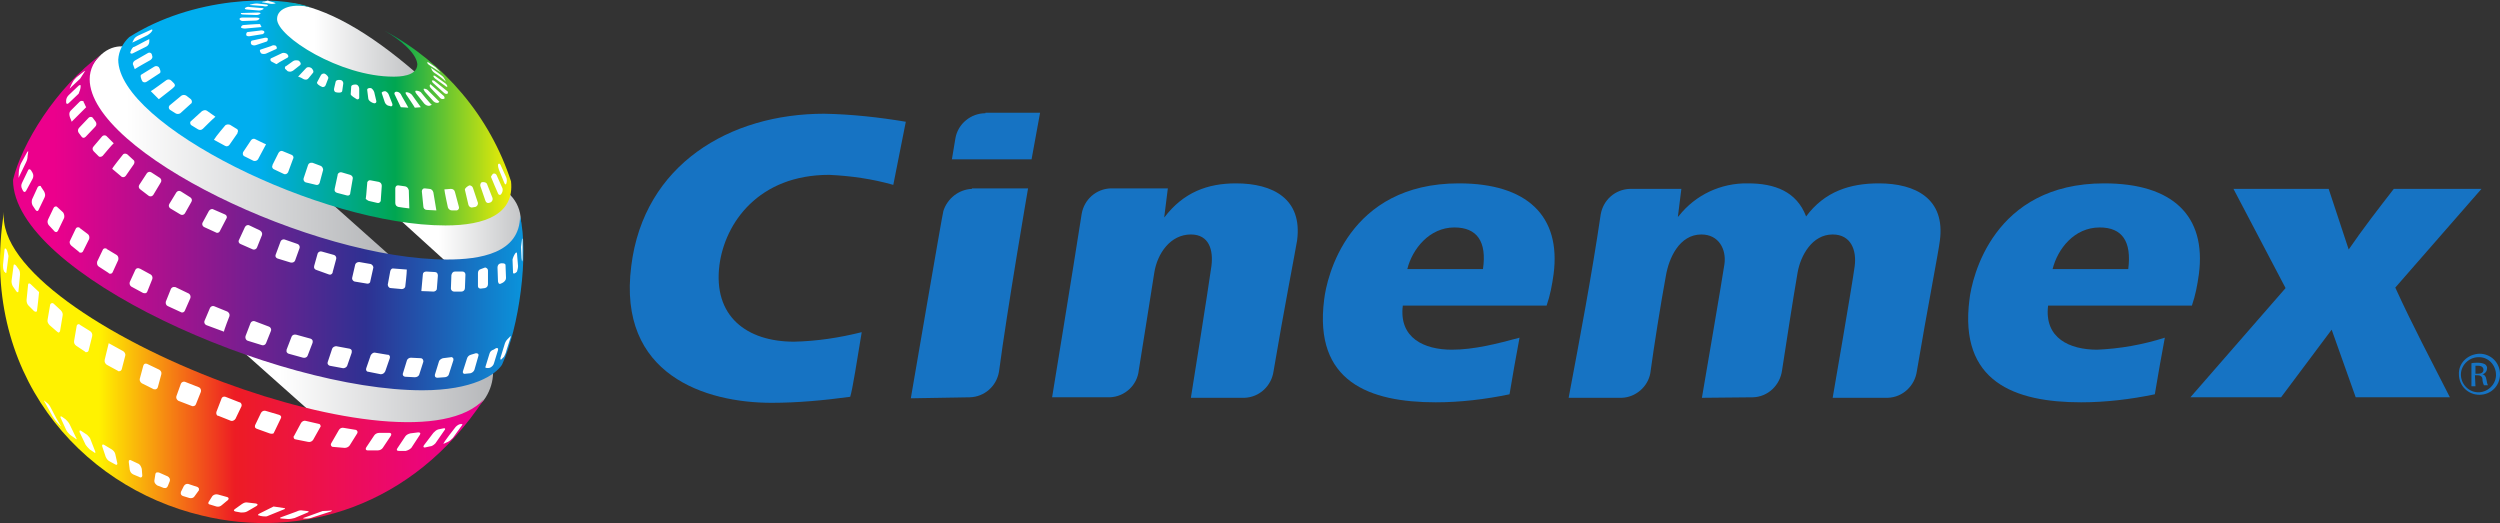
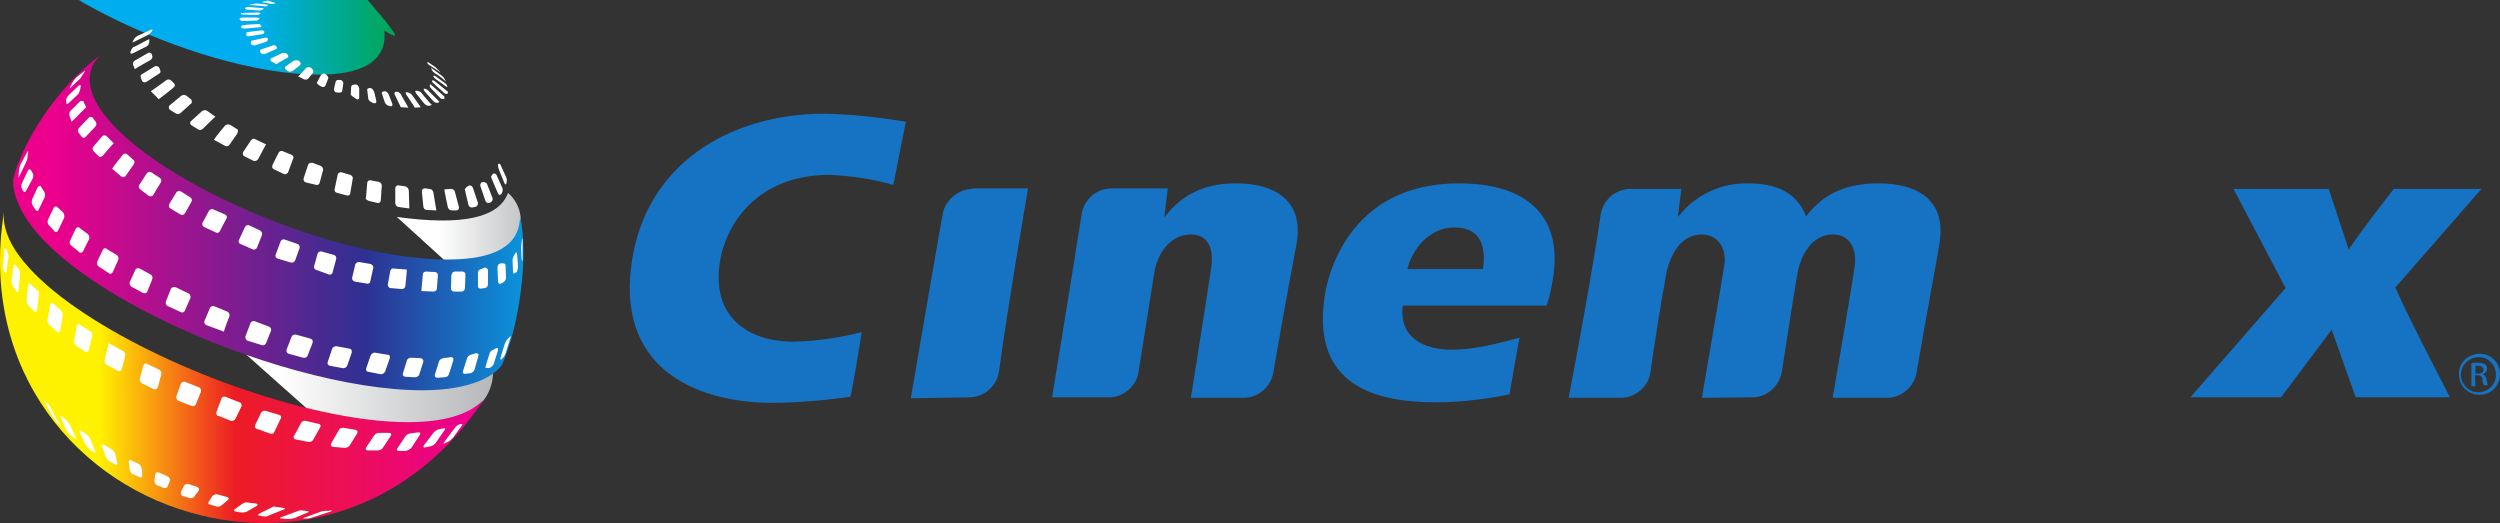
<svg xmlns="http://www.w3.org/2000/svg" version="1.1" id="Layer_1" x="0px" y="0px" viewBox="0 0 499 104.4" style="enable-background:new 0 0 499 104.4;" xml:space="preserve">
  <rect x="0" y="0" width="499" height="104.4" fill="#333333" stroke="none" />
  <style type="text/css">
	.st0{fill:#1673C3;}
	.st1{fill-rule:evenodd;clip-rule:evenodd;fill:url(#SVGID_1_);}
	.st2{fill-rule:evenodd;clip-rule:evenodd;fill:url(#SVGID_00000045596905230371195480000006675721163315625349_);}
	.st3{fill-rule:evenodd;clip-rule:evenodd;fill:url(#SVGID_00000036935532743519706870000010314259607933074594_);}
	.st4{fill-rule:evenodd;clip-rule:evenodd;fill:url(#SVGID_00000090272118375675038070000009908053899548579259_);}
	.st5{fill:url(#SVGID_00000042017733967589081760000004987257449196850604_);}
	.st6{fill:url(#SVGID_00000085247400377268583860000009311983466668810890_);}
	.st7{fill:url(#SVGID_00000178178364621875106160000006196923218423260827_);}
	.st8{fill-rule:evenodd;clip-rule:evenodd;fill:#FFFFFF;}
</style>
  <g id="Layer_2_00000148630203127584788680000010954741211763425940_">
    <g id="Layer_1-2">
      <path class="st0" d="M375,36.6c-5.7,0-10.8,1.6-14.5,6.6c-1.9-5-6.3-6.6-11.6-6.6c-5.4-0.1-10.5,2.3-13.8,6.5l-0.2,0.2l0.7-5.6    h-10.3c-2.9,0.1-5.3,2.2-5.8,5.1c-1.8,12.2-4.1,24.4-6.4,36.6h10.6c2.8-0.1,5.2-2.2,5.7-4.9c0.8-5.8,2-13.4,3.1-19.4    c0.6-3.6,2.7-8.3,7.1-8.3c3.5,0,5,3,4.6,5.9c-0.2,1.6-4.5,26.7-4.5,26.7l10.2-0.1c3-0.1,5.4-2.4,5.8-5.4l0,0    c0.9-5.8,2.1-13.7,3.1-19.5c0.6-3.4,2.9-7.6,7-7.6c3.7,0,4.8,3.2,4.4,6.3c-0.6,4.4-4.4,26.3-4.4,26.3h11c3-0.1,5.4-2.4,5.8-5.3    c2-11.9,4.4-24.2,4.6-26.1C388.3,39.7,382.4,36.6,375,36.6z" />
      <path class="st0" d="M495.3,37.7h-17.5c-3.1,4-6.2,8-9,12.1l-4-12.1h-19l10.4,19.8l-19,21.8h18.1l10.1-13.5l4.8,13.5H489    c-3.7-7.3-7.5-14.4-10.9-21.9L495.3,37.7z" />
      <path class="st0" d="M194,37.7c-2.6,0.1-4.9,1.9-5.7,4.4c-0.1,0-6.5,37.4-6.5,37.4l11.8-0.2c2.9-0.1,5.3-2.2,5.8-5.1    c1.6-12.2,5.8-36.6,5.8-36.6H194z" />
-       <path class="st0" d="M196.7,22.6L196.7,22.6c-2.9,0-5.5,2.1-6,5l-0.7,4.2h15.9l1.7-9.3H196.7z" />
      <path class="st0" d="M246.7,36.6c-5.7,0-10.5,1.8-14.3,6.8c0-0.1,0-0.2,0-0.2l0.7-5.6h-11.4c-2.9,0.1-5.3,2.2-5.8,5.1    C214,54.9,210,79.3,210,79.3h11.5c3-0.1,5.5-2.4,5.8-5.4l0,0c0.9-5.8,2.2-13.6,3.1-19.5c0.6-3.8,3.2-7.6,7.3-7.6    c3.7,0,4.5,3.2,4.1,6.3c-0.6,4.4-4.1,26.3-4.1,26.3h10.7c3-0.1,5.4-2.4,5.8-5.3c2-11.9,4.4-24.2,4.7-26.1    C260,39.7,254.1,36.6,246.7,36.6z" />
      <path class="st0" d="M172,66.3c-4.4,1.1-8.9,1.8-13.5,1.9c-9.5,0-16.2-5.1-14.9-15.3c1.1-8.4,7.8-18,21.9-18    c4.3,0.2,8.6,0.8,12.8,2l2.5-12.6c-5.4-0.9-10.8-1.5-16.3-1.6c-18.8,0-36,10.1-38.5,30.4c-2.8,21.8,14.9,27.3,28,27.3    c5.3,0,10.5-0.5,15.7-1.2C170.2,77.6,171,72.3,172,66.3z" />
      <path class="st0" d="M303.3,67.4c-4.4,1.2-9.1,2.4-13.5,2.4c-5.5,0-10.6-2.3-9.8-8.8h28.7c0.7-2,1.1-4.1,1.4-6.3    c1.5-11.6-5.3-18.1-18.9-18.1c-22.2,0-26.4,18.8-26.9,23.2c-2.1,16.4,9,20.5,22.3,20.5c4.9,0,9.9-0.6,14.7-1.6    C301.9,75,302.6,71.2,303.3,67.4z M290.3,45.4c4.5,0,6.5,2.8,5.7,8.3h-15.1C281.9,49.7,285.3,45.4,290.3,45.4z" />
-       <path class="st0" d="M432.1,67.4c-4.4,1.4-8.9,2.2-13.5,2.4c-5.5,0-10.6-2.3-9.8-8.8h28.7c0.7-2,1.1-4.1,1.4-6.3    c1.5-11.6-5.2-18.1-18.9-18.1c-22.2,0-26.4,18.8-26.9,23.2c-2.1,16.4,9,20.5,22.3,20.5c4.9,0,9.9-0.6,14.7-1.6    C430.7,75,431.4,71.2,432.1,67.4z M419.1,45.4c4.5,0,6.4,2.8,5.7,8.3h-15.1C410.7,49.7,414,45.4,419.1,45.4z" />
      <path class="st0" d="M494.9,70.6c2.3,0,4.1,1.8,4.1,4.1c0,2.3-1.8,4.1-4.1,4.1c-2.3,0-4.1-1.8-4.1-4.1c0,0,0,0,0,0    C490.7,72.5,492.5,70.7,494.9,70.6C494.8,70.6,494.8,70.6,494.9,70.6z M494.9,71.3c-1.9-0.1-3.6,1.4-3.7,3.3    c-0.1,1.9,1.4,3.6,3.3,3.7c1.9,0.1,3.6-1.4,3.7-3.3c0-0.1,0-0.1,0-0.2C498.2,72.9,496.7,71.3,494.9,71.3    C494.9,71.3,494.9,71.3,494.9,71.3z M494.1,77.1h-0.8v-4.6c0.4-0.1,0.9-0.1,1.3-0.1c0.5,0,1,0.1,1.4,0.3c0.3,0.2,0.5,0.6,0.4,0.9    c0,0.5-0.4,1-0.9,1.1l0,0c0.4,0.1,0.7,0.4,0.8,1.1c0.1,0.4,0.1,0.8,0.3,1.1h-0.8c-0.2-0.4-0.3-0.8-0.3-1.2c0-0.5-0.4-0.8-0.9-0.8    c0,0,0,0-0.1,0h-0.5L494.1,77.1z M494.1,74.6h0.5c0.6,0,1.1-0.2,1.1-0.8c0-0.4-0.3-0.8-1.1-0.8c-0.2,0-0.4,0-0.5,0V74.6z" />
      <linearGradient id="SVGID_1_" gradientUnits="userSpaceOnUse" x1="1626.669" y1="2085.534" x2="1601.324" y2="2085.534" gradientTransform="matrix(2.01 0 0 -2.01 -3162.824 4269.168)">
        <stop offset="0" style="stop-color:#A7A9AC" />
        <stop offset="1" style="stop-color:#FFFFFF" />
      </linearGradient>
      <path class="st1" d="M47.6,69.4l14.5,12.9c18.6,4.7,31.7,3.2,35.2-3.6c0.8-1.5,1.2-3.2,1.1-4.9C86.9,79.1,70,77.6,47.6,69.4    L47.6,69.4z" />
      <linearGradient id="SVGID_00000004534877597203674290000012640923266275539361_" gradientUnits="userSpaceOnUse" x1="1629.448" y1="2101.387" x2="1617.104" y2="2101.387" gradientTransform="matrix(2.01 0 0 -2.01 -3162.824 4269.168)">
        <stop offset="0" style="stop-color:#A7A9AC" />
        <stop offset="1" style="stop-color:#FFFFFF" />
      </linearGradient>
      <path style="fill-rule:evenodd;clip-rule:evenodd;fill:url(#SVGID_00000004534877597203674290000012640923266275539361_);" d="    M101.4,38.5c-1.8,5-9.2,6.6-22.2,4.8l9.8,8.9c10.9,0.3,15.8-2.7,14.9-9C103.7,41.4,102.8,39.7,101.4,38.5z" />
      <linearGradient id="SVGID_00000165210818315406327350000007618057493696611209_" gradientUnits="userSpaceOnUse" x1="1618.999" y1="2119.837" x2="1604.771" y2="2119.837" gradientTransform="matrix(2.01 0 0 -2.01 -3162.824 4269.168)">
        <stop offset="0" style="stop-color:#A7A9AC" />
        <stop offset="1" style="stop-color:#FFFFFF" />
      </linearGradient>
-       <path style="fill-rule:evenodd;clip-rule:evenodd;fill:url(#SVGID_00000165210818315406327350000007618057493696611209_);" d="    M83,14.5C73.4,6.2,65.1,1.6,58,0.6c-1.8,0-3.5,1.1-3.5,2.9c0,6.1,15.4,12.4,23.1,12.4C79.3,16,81.8,15.6,83,14.5z" />
      <linearGradient id="SVGID_00000135668852143514089330000010858740725596436876_" gradientUnits="userSpaceOnUse" x1="1616.759" y1="2108.835" x2="1586.093" y2="2108.835" gradientTransform="matrix(2.01 0 0 -2.01 -3162.824 4269.168)">
        <stop offset="0" style="stop-color:#A7A9AC" />
        <stop offset="1" style="stop-color:#FFFFFF" />
      </linearGradient>
-       <path style="fill-rule:evenodd;clip-rule:evenodd;fill:url(#SVGID_00000135668852143514089330000010858740725596436876_);" d="    M78.5,51.6L65.7,40.2c-22.2-7.3-45-23.1-40.6-30.9c-3.2-0.4-5.8,1.5-7.9,5.9C14.3,25.4,49.3,47.5,78.5,51.6z" />
      <linearGradient id="SVGID_00000050649561859258664590000007626377561736839559_" gradientUnits="userSpaceOnUse" x1="1578.909" y1="2101.911" x2="1629.685" y2="2101.911" gradientTransform="matrix(2.01 0 0 -2.01 -3162.824 4269.168)">
        <stop offset="0" style="stop-color:#EC008C" />
        <stop offset="0.61" style="stop-color:#2E3192" />
        <stop offset="1" style="stop-color:#00AEEF" />
      </linearGradient>
      <path style="fill:url(#SVGID_00000050649561859258664590000007626377561736839559_);" d="M103.8,43.1c1.8,7.8-0.2,22.3-3.6,29.7    c-1.3,2-5.8,5.1-15.9,5.1c-29.1,0-81.7-23.2-81.7-42c1.7-7.1,8.5-18.4,17.7-25.1c-1.5,1.2-2.4,3.1-2.4,5c0,14.6,44.6,36,71.4,36    C95.7,51.8,103.8,50.6,103.8,43.1z" />
      <linearGradient id="SVGID_00000043434370132292447470000002412893748685982611_" gradientUnits="userSpaceOnUse" x1="1589.335" y1="2112.789" x2="1628.478" y2="2112.789" gradientTransform="matrix(2.01 0 0 -2.01 -3162.824 4269.168)">
        <stop offset="0" style="stop-color:#00AEEF" />
        <stop offset="0.25" style="stop-color:#00AEEF" />
        <stop offset="0.6" style="stop-color:#00A651" />
        <stop offset="0.91" style="stop-color:#FFF200" />
        <stop offset="1" style="stop-color:#FFF200" />
      </linearGradient>
-       <path style="fill:url(#SVGID_00000043434370132292447470000002412893748685982611_);" d="M76.7,6.1c12,6.4,21.1,17.2,25.3,30.1    c0.7,6.5-5.1,8.8-13.1,8.8c-24.8,0-65.3-20.1-65.3-33.1c0.1-1.7,0.9-3.3,2.2-4.5c12.6-8,29.4-8.5,36.3-5.9    c-3.3-0.9-6.8-0.1-6.8,2.3c0,3.5,12.6,11.5,23.2,11.5c1,0,4.8,0,4.8-2.5C83.1,10.6,79.9,7.9,76.7,6.1z" />
+       <path style="fill:url(#SVGID_00000043434370132292447470000002412893748685982611_);" d="M76.7,6.1c0.7,6.5-5.1,8.8-13.1,8.8c-24.8,0-65.3-20.1-65.3-33.1c0.1-1.7,0.9-3.3,2.2-4.5c12.6-8,29.4-8.5,36.3-5.9    c-3.3-0.9-6.8-0.1-6.8,2.3c0,3.5,12.6,11.5,23.2,11.5c1,0,4.8,0,4.8-2.5C83.1,10.6,79.9,7.9,76.7,6.1z" />
      <linearGradient id="SVGID_00000119081059493212558020000005891241725290410381_" gradientUnits="userSpaceOnUse" x1="1577.605" y1="2087.473" x2="1625.785" y2="2087.473" gradientTransform="matrix(2.01 0 0 -2.01 -3162.824 4269.168)">
        <stop offset="0" style="stop-color:#FFF200" />
        <stop offset="0.12" style="stop-color:#FFF200" />
        <stop offset="0.4" style="stop-color:#ED1C24" />
        <stop offset="0.87" style="stop-color:#EC008C" />
        <stop offset="1" style="stop-color:#EC008C" />
      </linearGradient>
      <path style="fill:url(#SVGID_00000119081059493212558020000005891241725290410381_);" d="M0.8,42.3c-1.2,11.2,20.5,25.3,43.8,34    c21.6,8,44.6,11.4,52,3.4c-14.2,21.6-36.7,28-56.3,23.2C15.8,97.1-4.3,74.1,0.8,42.3z" />
      <path class="st8" d="M30,6c0.3-0.2,0.5-0.1,0.4,0.1c-0.2,0.4-0.6,0.7-0.9,0.9c0,0-3,1.5-3.1,1.5l0.3-0.6c0.2-0.4,0.5-0.6,0.9-0.8    L30,6z M29.8,7.8v0.5c0,0.4-0.2,0.8-0.6,1l-2.6,1.3c-0.3,0.2-0.6,0.1-0.6-0.1c0.1-0.4,0.3-0.8,0.6-1.1C26.7,9.5,28.7,8.3,29.8,7.8    z M29.5,10.6c0.3-0.2,0.6-0.1,0.8,0.2c0,0,0,0,0,0.1c0,0,0,0,0.1,0.3c0.1,0.3-0.1,0.6-0.4,0.8c0,0-2.7,1.5-3.1,1.8L26.6,13    c-0.2-0.3,0-0.7,0.3-0.9L29.5,10.6z M29.3,16.3c-0.3,0.2-0.7,0.2-0.9-0.1c-0.2-0.3-0.5-1.2-0.2-1.3l2.6-1.6    c0.3-0.2,0.7-0.1,0.9,0.1c0.2,0.3,0.5,1,0.2,1.2L29.3,16.3z M31.7,19.8l-1.6-1.6c0.1,0,3.1-2.2,3.1-2.2c0.3-0.2,0.7-0.2,1,0.1    l0.5,0.5c0.2,0.2,0.3,0.5,0.1,0.7c0,0-0.1,0.1-0.1,0.1C34.7,17.5,32.7,19,31.7,19.8z M36,22.6c-0.3,0.2-0.7,0.2-1,0l-1.1-0.7    c-0.2-0.2-0.3-0.5-0.1-0.8c0,0,0.1-0.1,0.1-0.1l2.3-1.9c0.3-0.2,0.7-0.2,1,0l0.9,0.7c0.2,0.2,0.3,0.6,0.1,0.8c0,0,0,0.1-0.1,0.1    L36,22.6z M40.5,25.7c-0.3,0.3-0.7,0.3-1,0.1L38.2,25c-0.2-0.1-0.3-0.5-0.2-0.7c0,0,0.1-0.1,0.1-0.1l2.2-2c0.3-0.2,0.7-0.3,1-0.1    l1.7,1.2C42.6,23.6,40.5,25.7,40.5,25.7L40.5,25.7z M44.9,25.1c0.2-0.3,0.7-0.3,1-0.2l1.3,0.8c0.3,0.1,0.4,0.5,0.2,0.8    c0,0,0,0.1,0,0.1l-1.6,2.3c-0.2,0.3-0.6,0.4-0.9,0.2l-2.2-1.2C43.1,27.2,44.9,25.1,44.9,25.1L44.9,25.1z M51.5,31.8    c-0.2,0.3-0.6,0.4-0.9,0.3l-1.8-0.9c-0.3-0.1-0.4-0.5-0.3-0.7c0,0,0-0.1,0-0.1l1.6-2.4c0.2-0.3,0.6-0.4,0.9-0.2c0,0,2,1,2.1,1    L51.5,31.8z M57.5,34.4c-0.2,0.3-0.5,0.5-0.9,0.3l-1.9-0.9c-0.3-0.1-0.5-0.5-0.3-0.8c0,0,0,0,0-0.1l1.2-2.4    c0.2-0.3,0.5-0.5,0.9-0.3l1.7,0.7c0.3,0.1,0.5,0.5,0.3,0.8c0,0,0,0,0,0L57.5,34.4z M61.5,32.9c0.1-0.3,0.5-0.5,0.8-0.4    c0,0,0,0,0.1,0l1.6,0.6c0.3,0.1,0.5,0.5,0.5,0.8l-0.7,2.6c-0.1,0.3-0.4,0.5-0.7,0.4c0,0,0,0,0,0L61,36.4c-0.3-0.1-0.5-0.5-0.4-0.8    L61.5,32.9z M80.9,37.2c0.4,0.1,0.6,0.4,0.7,0.8l0.1,3.6c-0.3,0-2.2-0.3-2.2-0.3c-0.4-0.1-0.6-0.4-0.6-0.8v-2.9    c0-0.3,0.2-0.6,0.5-0.6c0,0,0.1,0,0.1,0L80.9,37.2z M85.7,37.7c0.4,0,0.7,0.3,0.8,0.7c0,0,0.6,3.5,0.6,3.6l-1.9-0.1    c-0.4,0-0.7-0.3-0.7-0.7l-0.3-3c0-0.3,0.2-0.6,0.5-0.6c0,0,0.1,0,0.1,0L85.7,37.7z M90,37.7c0.4,0,0.7,0.2,0.8,0.6l0.8,3    c0.1,0.3-0.1,0.6-0.4,0.7c0,0-0.1,0-0.1,0L90.2,42c-0.4,0-0.7-0.3-0.8-0.6c0,0-0.7-3.2-0.7-3.6L90,37.7z M98.3,39.5    c0.1,0.3,0,0.7-0.4,0.9c-0.1,0-0.2,0.1-0.3,0.1c-0.3,0.1-0.6-0.1-0.7-0.4c0,0,0,0,0,0l-1-2.9c-0.1-0.3,0-0.6,0.2-0.8    c0.2-0.1,0.9-0.1,1.1,0.3L98.3,39.5z M100,38.8c-0.2,0.2-0.5,0.1-0.6-0.2c0,0-1.4-3.2-1.4-3.3s0.3-0.5,0.3-0.5    c0.1-0.2,0.4-0.2,0.6-0.1c0.1,0.1,0.1,0.1,0.2,0.2l1.2,2.7C100.4,38,100.3,38.4,100,38.8z M99.6,33.9c-0.1-0.3-0.2-0.6-0.2-1    c0-0.2,0.3-0.4,0.5,0l1.1,2.4c0.2,0.4,0.2,0.8,0.1,1.2c-0.1,0.4-0.2,0.4-0.4,0.1L99.6,33.9z M69.2,39c0.3,0.1,0.6,0,0.7-0.3    c0,0,0-0.1,0-0.1l0.5-2.9c0.1-0.4-0.2-0.7-0.5-0.8l-1.7-0.5c-0.3-0.1-0.7,0.1-0.8,0.4c0,0,0,0,0,0.1l-0.6,2.8    c-0.1,0.4,0.1,0.7,0.5,0.8L69.2,39z M75.3,40.5c0.3,0.1,0.6-0.1,0.7-0.4c0,0,0-0.1,0-0.1l0.2-2.9c0-0.4-0.2-0.7-0.6-0.8L74,36    c-0.3-0.1-0.6,0.1-0.7,0.4c0,0,0,0.1,0,0.1l-0.2,2.4L73,39.7c0.2,0.2,0.4,0.3,0.6,0.4L75.3,40.5z M94.9,41.3    c0.3-0.1,0.5-0.4,0.5-0.7c0,0,0-0.1,0-0.1l-1-3c-0.1-0.3-0.4-0.5-0.7-0.5c-0.3,0.1-1,0.6-0.9,0.9l0.7,3c0.1,0.3,0.4,0.6,0.8,0.5    L94.9,41.3z M93.9,74.5c0.4-0.1,0.7-0.4,0.8-0.7l0.8-2.8c0.1-0.3-0.1-0.5-0.5-0.5l-1,0.3c-0.4,0.1-0.7,0.4-0.8,0.8l-0.8,2.5    c-0.1,0.3,0.1,0.6,0.5,0.5L93.9,74.5z M76,74.7c0.4,0,0.7-0.2,0.9-0.6l0.9-2.6c0.1-0.3,0-0.6-0.3-0.7c-0.1,0-0.1,0-0.2,0l-2.4-0.4    c-0.4-0.1-0.7,0.2-0.9,0.5l-0.9,2.6c-0.1,0.3,0,0.6,0.3,0.7c0,0,0.1,0,0.1,0L76,74.7z M69.8,69.6c0.3,0.1,0.5,0.3,0.4,0.7    c0,0,0,0.1,0,0.1L69.3,73c-0.1,0.3-0.5,0.5-0.8,0.5l-2.7-0.5c-0.3-0.1-0.5-0.4-0.4-0.7c0,0,0,0,0,0l0.9-2.7    c0.1-0.3,0.5-0.5,0.8-0.5L69.8,69.6z M100.2,71.6c-0.2,0.3-0.4,0.2-0.3-0.2l0.8-2.6c0.1-0.4,0.3-0.8,0.6-1.1l0.4-0.4    c0.2-0.3,0.3-0.3,0.2,0.1l-0.8,2.5c-0.1,0.5-0.3,0.9-0.5,1.3L100.2,71.6z M99,69.5c0.3-0.1,0.5,0,0.4,0.4l-0.8,2.6    c-0.1,0.4-0.4,0.7-0.8,0.9c-0.3,0.1-1.1,0.1-0.9-0.2l0.8-2.6c0.1-0.4,0.4-0.7,0.8-0.8L99,69.5z M87.3,75.4c-0.2,0-0.5-0.1-0.5-0.4    c0-0.1,0-0.1,0-0.2l0.8-2.6c0.1-0.4,0.5-0.6,0.8-0.7l1.6-0.2c0.2-0.1,0.4,0.1,0.5,0.3c0,0.1,0,0.2,0,0.3l-0.9,2.8    c-0.1,0.4-0.5,0.6-0.9,0.6L87.3,75.4z M80.9,75.2c-0.2,0-0.5-0.2-0.5-0.4c0-0.1,0-0.1,0-0.2l0.8-2.6c0.1-0.4,0.5-0.6,0.8-0.6    l2,0.1c0.3,0,0.5,0.3,0.5,0.6c0,0,0,0.1,0,0.1l-0.8,2.5c-0.1,0.4-0.5,0.6-0.9,0.6L80.9,75.2z M57.6,70.6c-0.3-0.1-0.5-0.4-0.4-0.7    c0,0,0,0,0-0.1l1-2.6c0.1-0.3,0.5-0.5,0.9-0.4l2.9,0.8c0.3,0.1,0.5,0.4,0.4,0.7c0,0,0,0,0,0.1l-1,2.6c-0.1,0.3-0.5,0.5-0.9,0.4    L57.6,70.6z M49.4,68c-0.3-0.1-0.5-0.5-0.4-0.9l1-2.6c0.1-0.3,0.5-0.5,0.8-0.4c0,0,0,0,0,0l2.9,1.1c0.3,0.1,0.5,0.5,0.4,0.8    c0,0,0,0,0,0l-1,2.5c-0.1,0.3-0.5,0.5-0.8,0.4L49.4,68z M45.4,62.2c0.3,0.2,0.5,0.5,0.4,0.9c0,0-1.1,2.8-1.1,3.1l-3.5-1.3    c-0.3-0.1-0.5-0.5-0.4-0.8c0,0,0,0,0,0l1.1-2.6c0.1-0.3,0.5-0.5,0.8-0.4c0,0,0,0,0,0L45.4,62.2z M34.1,57.7    c0.1-0.3,0.5-0.5,0.8-0.4c0,0,0,0,0.1,0l2.7,1.3c0.3,0.2,0.4,0.6,0.3,0.9l-1.1,2.5c-0.1,0.3-0.5,0.5-0.8,0.3c0,0,0,0,0,0l-2.6-1.2    c-0.3-0.1-0.5-0.5-0.4-0.9L34.1,57.7z M30.1,54.8c0.3,0.2,0.4,0.6,0.3,0.9l-1,2.5c-0.1,0.3-0.4,0.4-0.7,0.3c0,0-0.1,0-0.1,0    l-2.4-1.3c-0.3-0.2-0.4-0.6-0.3-0.9l1.1-2.4c0.1-0.3,0.5-0.5,0.8-0.3c0,0,0,0,0.1,0L30.1,54.8z M23.3,50.9c0.3,0.2,0.4,0.6,0.3,1    l-1.1,2.4c-0.1,0.3-0.4,0.4-0.7,0.3c0,0-0.1,0-0.1-0.1l-2-1.3c-0.3-0.2-0.4-0.6-0.3-1l1.1-2.3c0.1-0.3,0.4-0.4,0.7-0.3    c0,0,0.1,0,0.1,0.1L23.3,50.9z M16.6,50.1c-0.1,0.3-0.4,0.4-0.7,0.3c0,0-0.1,0-0.1-0.1L14.2,49c-0.3-0.3-0.4-0.7-0.2-1l1.1-2.3    c0.1-0.3,0.4-0.4,0.7-0.3c0,0,0.1,0,0.1,0.1l1.6,1.2c0.3,0.2,0.4,0.6,0.3,1L16.6,50.1z M12.6,42.4c0.2,0.3,0.3,0.7,0.2,1.1    l-1.2,2.5c-0.1,0.2-0.3,0.4-0.5,0.3c-0.1,0-0.2-0.1-0.2-0.1l-1.2-1.3c-0.2-0.3-0.3-0.7-0.1-1.1l1.1-2.3c0.1-0.2,0.3-0.3,0.5-0.3    c0.1,0,0.2,0.1,0.2,0.1L12.6,42.4z M7.5,37.4c0.1-0.2,0.3-0.3,0.5-0.3c0.1,0,0.2,0.1,0.2,0.2l0.6,0.9C9,38.6,9.1,39,8.9,39.4    l-1.2,2.5c-0.1,0.3-0.4,0.3-0.6,0L6.5,41c-0.2-0.4-0.2-0.8-0.1-1.2L7.5,37.4z M5.2,38.1c-0.2,0.3-0.4,0.3-0.6,0l-0.2-0.4    c-0.2-0.4-0.2-0.8,0-1.2L5.6,34c0.1-0.3,0.4-0.3,0.6,0l0.3,0.5c0.2,0.4,0.2,0.8,0,1.2L5.2,38.1z M5.4,30.4    c0.2-0.3,0.3-0.3,0.2,0.1l-0.1,0.7c0,0.4-0.1,0.8-0.3,1.2l-1.5,3.1c0-0.8,0.1-1.6,0.1-1.6C3.9,33.4,4,33,4.2,32.6L5.4,30.4z     M90.8,85.4c0.2-0.3,0.6-0.6,0.9-0.7c0.3-0.1,0.8-0.1,0.5,0.2l-1.8,2.5c-0.3,0.3-0.6,0.6-1,0.8l-0.9,0.4    C88.5,88.3,90.8,85.4,90.8,85.4z M86.9,88.5c-0.3,0.3-0.7,0.6-1.1,0.6l-0.9,0.2c-0.3,0.1-0.5-0.1-0.3-0.4l1.9-2.5    c0.3-0.3,0.6-0.6,1-0.7l1-0.2c0.3-0.1,0.5,0.1,0.2,0.4L86.9,88.5z M82.1,89.4c-0.3,0.3-0.7,0.5-1.1,0.6L79.6,90    c-0.4,0-0.5-0.2-0.3-0.5l1.6-2.4c0.2-0.3,0.6-0.5,1-0.6l1.6-0.2c0.4,0,0.5,0.2,0.3,0.5L82.1,89.4z M59,87.7    c-0.3,0-0.4-0.3-0.4-0.5c0-0.1,0-0.1,0.1-0.2l1.4-2.6c0.2-0.3,0.6-0.5,0.9-0.4l2.6,0.6c0.3,0,0.4,0.3,0.4,0.5c0,0.1,0,0.1-0.1,0.2    l-1.4,2.5c-0.2,0.3-0.6,0.5-1,0.4L59,87.7z M51.3,85.6c-0.3-0.1-0.5-0.3-0.4-0.6c0,0,0-0.1,0-0.1l1.2-2.5c0.2-0.3,0.5-0.5,0.9-0.4    l2.7,0.8c0.3,0.1,0.5,0.3,0.4,0.6l-1.2,2.5c-0.1,0.2-0.2,0.4-0.3,0.6c-0.2,0.1-0.5,0.1-0.8,0L51.3,85.6z M39.7,77.3    c0.3,0.1,0.5,0.5,0.4,0.9l-1,2.5C39,81,38.6,81.2,38.2,81L35.6,80c-0.3-0.2-0.5-0.5-0.4-0.9l0.9-2.5c0.1-0.3,0.5-0.5,0.8-0.4    c0,0,0,0,0,0L39.7,77.3z M31.5,77.3c-0.1,0.3-0.4,0.5-0.7,0.4c0,0-0.1,0-0.1,0l-2.4-1.2c-0.3-0.2-0.5-0.6-0.4-0.9l0.7-2.6    c0.1-0.3,0.3-0.5,0.6-0.4c0,0,0.1,0,0.1,0l2.5,1.2c0.3,0.2,0.5,0.5,0.4,0.9L31.5,77.3z M24.6,70.1c0.3,0.2,0.5,0.6,0.4,0.9    l-0.7,2.7c-0.1,0.3-0.3,0.4-0.6,0.4c-0.1,0-0.1,0-0.2-0.1l-2.2-1.2c-0.3-0.2-0.5-0.6-0.4-1l0.8-3.3L24.6,70.1z M18,66.1    c0.3,0.2,0.5,0.6,0.4,1l-0.7,2.8c0,0.2-0.2,0.4-0.5,0.4c-0.1,0-0.2,0-0.2-0.1l-1.8-1.2c-0.3-0.2-0.5-0.6-0.4-1l0.5-2.9    c0-0.2,0.2-0.4,0.4-0.4c0.1,0,0.2,0,0.2,0.1L18,66.1z M12.1,61.9c0.3,0.3,0.5,0.7,0.4,1.1l-0.5,3c-0.1,0.4-0.3,0.5-0.6,0.2    l-1.5-1.3c-0.3-0.3-0.5-0.7-0.4-1.1l0.5-2.9c0-0.2,0.2-0.4,0.4-0.4c0.1,0,0.2,0,0.3,0.1L12.1,61.9z M7.8,58.3    c0,0.3-0.4,3.6-0.4,3.6c0,0.4-0.3,0.4-0.6,0.2L5.7,61c-0.3-0.3-0.4-0.7-0.4-1.1l0.3-3c0-0.4,0.3-0.4,0.5-0.2L7.8,58.3z M0.8,54.1    c-0.2-0.4-0.2-0.8-0.2-1.2l0.3-3c0-0.4,0.2-0.4,0.4-0.1c0.2,0.4,0.3,0.9,0.4,1.3l-0.4,3.1c0,0.4-0.2,0.4-0.3,0.1    C0.7,54.2,0.8,54.1,0.8,54.1z M2.6,57.2c-0.2-0.3-0.3-0.7-0.3-1.1l0.4-3c0-0.4,0.2-0.4,0.5-0.1l0.5,0.7C3.9,53.9,4,54.3,4,54.8    L3.7,58c0,0.4-0.2,0.4-0.4,0.2L2.6,57.2z M46.1,84c0.3,0.1,0.7-0.1,0.9-0.4l1.2-2.5c0.1-0.3,0-0.6-0.3-0.8c0,0-0.1,0-0.1,0    l-2.8-1.1c-0.3-0.1-0.7,0-0.8,0.4c0,0,0,0,0,0l-1,2.6c-0.1,0.3,0,0.7,0.3,0.8c0,0,0,0,0.1,0L46.1,84z M68.8,89.4    c0.4,0,0.8-0.2,1-0.5l1.5-2.4c0.1-0.2,0.1-0.4-0.1-0.6c-0.1-0.1-0.2-0.1-0.2-0.1l-2.4-0.4c-0.4-0.1-0.8,0.1-1,0.5l-1.5,2.6    c-0.1,0.2-0.1,0.4,0.1,0.6c0.1,0.1,0.2,0.1,0.3,0.1L68.8,89.4z M75.4,89.9c0.4,0,0.8-0.2,1-0.5L78,87c0.2-0.3,0.1-0.6-0.3-0.6h-2    c-0.4,0-0.8,0.2-1,0.5l-1.6,2.4c-0.2,0.3-0.1,0.6,0.3,0.6L75.4,89.9z M12.2,85.1c-0.1,0-0.9-0.9-0.9-0.9c-0.3-0.3-0.5-0.7-0.8-1.1    l-1.6-2.9c-0.2-0.3-0.1-0.3,0.1-0.1l0.6,0.5c0.3,0.3,0.5,0.7,0.7,1.1C10.9,82.9,11.5,84,12.2,85.1z M15.2,87.4    c0.2,0.3,0.1,0.4-0.2,0.1l-1-0.7c-0.3-0.3-0.6-0.6-0.8-1l-1.1-2.4c-0.1-0.3,0-0.4,0.3-0.2l0.7,0.5c0.3,0.3,0.6,0.6,0.8,1    L15.2,87.4z M17.9,89.7c-0.3-0.3-0.6-0.6-0.8-0.9l-1.2-2.5c-0.1-0.3,0-0.5,0.3-0.3l1.2,0.8c0.3,0.3,0.6,0.6,0.7,1l0.9,2.3    c0.1,0.3,0,0.4-0.2,0.2L17.9,89.7z M22.3,89.7c0.3,0.2,0.6,0.5,0.7,0.9l0.4,1.8c0.1,0.3-0.1,0.5-0.4,0.3l-1.1-0.6    c-0.4-0.2-0.6-0.5-0.8-0.9l-0.7-2.1c-0.1-0.3,0.1-0.5,0.4-0.3L22.3,89.7z M33.5,95.1c0.3,0.2,0.5,0.5,0.4,0.9L33.5,97    c-0.1,0.3-0.4,0.5-0.7,0.4c0,0,0,0-0.1,0l-1.3-0.5c-0.3-0.2-0.6-0.5-0.6-0.9l0.2-1.3c0-0.3,0.3-0.5,0.5-0.4c0.1,0,0.1,0,0.2,0    L33.5,95.1z M39.4,97.2c0.2,0.1,0.4,0.3,0.3,0.6c0,0.1,0,0.1-0.1,0.2l-0.8,1.1c-0.2,0.3-0.6,0.4-1,0.3l-1.3-0.4    c-0.3-0.1-0.5-0.4-0.4-0.7c0,0,0-0.1,0-0.1l0.6-1.2c0.2-0.3,0.5-0.5,0.9-0.4L39.4,97.2z M42.4,99c0.3-0.3,0.7-0.4,1.1-0.3l1.8,0.5    c0.4,0.1,0.4,0.4,0.2,0.6l-1.2,1c-0.3,0.3-0.7,0.4-1.1,0.3l-1.3-0.4c-0.2,0-0.4-0.2-0.3-0.4c0-0.1,0.1-0.2,0.1-0.2L42.4,99z     M51.1,100.5c0.4,0.1,0.4,0.3,0.1,0.5l-1.9,1.1c-0.4,0.2-0.8,0.2-1.2,0.2l-1.1-0.2c-0.4-0.1-0.4-0.3-0.1-0.5l1.4-1    c0.3-0.2,0.7-0.4,1.1-0.3L51.1,100.5z M51.8,102.9c-0.4,0-0.4-0.2,0-0.4l2.2-1.1c0.2-0.1,0.4-0.2,0.6-0.3l0.7,0.1l1.3,0.2    c0.4,0,0.4,0.2,0,0.3l-3.2,1.3C53.2,103.2,51.8,103,51.8,102.9L51.8,102.9z M58.8,103.4c-0.4,0.1-0.8,0.2-1.3,0.2l-1.3-0.1    c-0.4,0-0.4-0.2,0-0.3l3-1.1c0.4-0.2,0.8-0.3,1.2-0.2l0.9,0.1c0.4,0,0.4,0.2,0.1,0.3L58.8,103.4z M64.4,102c0.7,0,1.6-0.1,1.6-0.1    c0.4,0,0.4,0,0,0.2l-3.4,1.1c-0.5,0.2-0.9,0.3-1.4,0.3h-0.4c-0.4,0-0.4-0.1,0-0.2L64.4,102z M26.6,94.7c-0.4-0.2-0.6-0.5-0.7-0.9    l-0.2-1.6c0-0.4,0.2-0.5,0.5-0.3l1.5,0.7c0.3,0.2,0.5,0.6,0.6,1l0.1,1.3c0,0.2-0.1,0.4-0.3,0.4c-0.1,0-0.2,0-0.3-0.1L26.6,94.7z     M104.3,51.8c0-0.8,0-3.7,0-3.7c0-0.4,0-0.6-0.1-0.4c-0.1,0.5-0.1,1.1-0.2,1.6l0.1,2.2l0.1,0.7C104.2,52.1,104.3,52,104.3,51.8z     M102.9,50.5c0.2-0.2,0.3-0.1,0.3,0.2l0.2,2.4c0,0.4-0.1,0.7-0.2,1.1c-0.2,0.3-0.8,0.6-0.8,0.2l-0.1-2.6    C102.4,51.4,102.6,50.9,102.9,50.5z M96.8,57.5c0.4-0.1,0.6-0.4,0.6-0.8V54c0-0.3-0.2-0.5-0.5-0.6c0,0-0.1,0-0.1,0L96,53.7    c-0.4,0.1-0.6,0.4-0.6,0.8v2.6c0,0.3,0.2,0.5,0.5,0.5c0,0,0.1,0,0.1,0L96.8,57.5z M92.1,58.2c0.4,0,0.7-0.3,0.7-0.7l0.1-2.7    c0-0.3-0.2-0.6-0.6-0.6c0,0,0,0-0.1,0h-1.4c-0.4,0-0.6,0.3-0.7,0.7l-0.1,2.7c0,0.3,0.3,0.6,0.6,0.6c0,0,0,0,0,0L92.1,58.2z     M73.2,56.6c0.3,0.1,0.7-0.1,0.7-0.4c0,0,0,0,0,0l0.6-2.7c0.1-0.3-0.2-0.7-0.5-0.8l-2.3-0.4c-0.4,0-0.7,0.2-0.8,0.5l-0.6,2.6    c-0.1,0.3,0.1,0.7,0.5,0.8c0,0,0,0,0,0L73.2,56.6z M65.7,54.8c0.3,0.1,0.6-0.1,0.7-0.4c0,0,0-0.1,0-0.1l0.7-2.6    c0.1-0.3-0.1-0.7-0.4-0.8c0,0,0,0,0,0l-2.5-0.7c-0.3-0.1-0.7,0.1-0.8,0.4l-0.7,2.5c-0.1,0.4,0.1,0.7,0.5,0.8L65.7,54.8z     M14.4,17.2c-0.2,0.2-0.3,0.3-0.5,0.5c0.1-0.2,0.1-0.4,0.2-0.5c0,0,0.2-0.5,0.4-0.8c0.2-0.4,0.5-0.7,0.8-1l1.4-1.1    c0.3-0.2,0.4-0.2,0.2,0c-0.3,0.5-0.6,0.9-0.9,1.4L14.4,17.2z M15.7,17.1c0.3-0.2,0.4-0.2,0.4,0.1c0,0.5-0.2,1-0.4,1.5l-2,1.9    c-0.2,0.2-0.5,0.2-0.5-0.2v-0.3c0-0.4,0.2-0.8,0.5-1.1L15.7,17.1z M14.3,24.3c-0.1-0.4-0.3-0.7-0.4-1.1c-0.1-0.4-0.1-0.8,0.2-1.1    l1.8-1.8c0.2-0.2,0.5-0.2,0.7-0.1c0.1,0,0.1,0.1,0.1,0.2c0.2,0.3,0.3,0.7,0.5,1L14.3,24.3z M17.1,27.3c-0.2,0.2-0.5,0.3-0.7,0.1    c0,0-0.1-0.1-0.1-0.1l-0.6-0.8c-0.2-0.3-0.2-0.7,0.1-1l1.9-2c0.2-0.2,0.5-0.2,0.7-0.1c0,0,0.1,0.1,0.1,0.1l0.6,0.8    c0.2,0.3,0.2,0.7-0.1,1L17.1,27.3z M20.5,31.1c-0.2,0.2-0.6,0.3-0.8,0.1c0,0,0,0-0.1-0.1l-0.9-0.9c-0.3-0.3-0.3-0.7,0-1l1.7-2    c0.2-0.2,0.6-0.3,0.9,0c0,0,0,0,0,0l1.4,1.4C22.6,28.6,20.5,31.1,20.5,31.1L20.5,31.1z M24.5,30.9c0.2-0.3,0.6-0.3,0.9-0.1    c0,0,0,0,0,0l1.2,1.1c0.3,0.2,0.3,0.6,0.1,0.9l-1.6,2.3c-0.2,0.3-0.6,0.3-0.8,0.2c0,0,0,0,0,0l-1.9-1.6    C22.4,33.5,24.5,30.9,24.5,30.9L24.5,30.9z M30.6,38.9c-0.2,0.3-0.6,0.4-0.9,0.2c0,0,0,0,0,0L28,37.8c-0.3-0.2-0.4-0.6-0.2-0.9    l1.5-2.3c0.2-0.3,0.6-0.4,0.9-0.2l1.7,1.1c0.3,0.2,0.4,0.6,0.2,0.9L30.6,38.9z M36.9,42.6c-0.2,0.3-0.6,0.4-0.9,0.2L34,41.6    c-0.3-0.2-0.4-0.6-0.2-0.9l1.4-2.3c0.2-0.3,0.6-0.4,0.9-0.2l1.9,1.2c0.3,0.2,0.4,0.6,0.2,0.9L36.9,42.6z M44.9,42.8    c0.3,0.1,0.5,0.5,0.3,0.8c0,0,0,0,0,0l-1.3,2.5c-0.1,0.3-0.5,0.5-0.8,0.3c0,0,0,0,0,0l-2.4-1.1c-0.3-0.2-0.4-0.5-0.3-0.8    c0,0,0,0,0,0l1.3-2.4c0.2-0.3,0.6-0.5,0.9-0.3L44.9,42.8z M51.9,46c0.3,0.2,0.5,0.5,0.4,0.9l-1,2.5c-0.1,0.3-0.5,0.5-0.8,0.4    c0,0,0,0,0,0L48,48.7c-0.3-0.1-0.5-0.5-0.3-0.8c0,0,0,0,0,0l1.2-2.6c0.2-0.3,0.5-0.5,0.9-0.3L51.9,46z M59.4,48.7    c0.3,0.1,0.5,0.5,0.4,0.8c0,0,0,0,0,0L58.9,52c-0.1,0.3-0.5,0.5-0.9,0.4l-2.6-0.8c-0.3-0.1-0.5-0.4-0.4-0.7c0,0,0,0,0,0l1-2.7    c0.1-0.3,0.5-0.5,0.8-0.4c0,0,0,0,0,0L59.4,48.7z M81.2,53.8c0,0.8-0.3,3.3-0.3,3.3c0,0.4-0.4,0.6-0.7,0.6L78,57.5    c-0.4,0-0.6-0.4-0.6-0.7c0,0,0,0,0,0l0.5-2.7c0.1-0.4,0.4-0.6,0.7-0.5L81.2,53.8z M86.8,54.3c0.4,0,0.6,0.3,0.6,0.7c0,0,0,0,0,0    l-0.2,2.6c0,0.4-0.4,0.6-0.7,0.6c0,0-1.8-0.1-2.4-0.1l0.3-3.3c0-0.4,0.3-0.6,0.7-0.6L86.8,54.3z M100,56.6    c-0.2,0.1-0.4,0.1-0.5-0.1c0-0.1-0.1-0.2-0.1-0.3l-0.1-2.8c0-0.4,0.2-0.7,0.5-0.8c0.3-0.1,1.1-0.1,1.1,0.3l0.1,2.6    c0,0.4-0.3,0.7-0.6,0.9L100,56.6z M65,17c-0.1,0.3-0.5,0.5-0.8,0.3c0,0,0,0,0,0c-0.3-0.1-1.1-0.6-0.9-0.9l0.7-1.3    c0.1-0.3,0.5-0.5,0.8-0.4c0.3,0.1,0.9,0.7,0.7,1L65,17z M77.9,21.2c0.4,0.1,0.5-0.2,0.4-0.5l-0.7-1.8c-0.1-0.3-0.4-0.6-0.7-0.7    c-0.2,0-0.8,0.1-0.7,0.4l0.6,1.8c0.1,0.3,0.4,0.6,0.7,0.7C77.6,21.1,77.7,21.1,77.9,21.2z M74.6,20.6c0.3,0.1,0.6-0.1,0.5-0.5    l-0.4-1.7c-0.1-0.3-0.3-0.6-0.6-0.8c-0.3-0.1-0.9,0-0.8,0.4l0.2,1.6C73.5,20.1,74.2,20.5,74.6,20.6z M71.2,19.8    c0.2,0.1,0.4,0,0.5-0.2c0-0.1,0-0.2,0-0.3v-1.6c0-0.3-0.2-0.7-0.5-0.8c-0.3-0.1-1.1,0-1.1,0.4L70,18.8    C70,19.1,70.9,19.6,71.2,19.8z M66.7,17.6c-0.1,0.3,0,0.7,0.3,0.8c0.3,0.1,1.2,0.2,1.3-0.2l0.2-1.4c0.1-0.3-0.1-0.7-0.4-0.8    c-0.3-0.1-1-0.1-1.1,0.3L66.7,17.6z M47.8,3.8c0-0.2,0.3-0.3,0.6-0.3h2.7c0.4,0,0.7,0.1,0.7,0.2c0,0.1-0.3,0.4-0.7,0.4l-2.7,0.1    C48.1,4.2,47.8,3.9,47.8,3.8z M54.7,0.5c0.3,0.1,0.4,0.2,0.2,0.2c-0.4,0.1-0.8,0.1-1.2,0l-1.1-0.2c-0.4,0-0.4-0.1,0-0.2h0.2    l0.7-0.2C53.5,0.2,54.4,0.4,54.7,0.5L54.7,0.5z M53.4,1.2c-0.3,0.1-0.6,0.1-0.9,0L49.8,1c0.1,0,0.1-0.1,0.2-0.1    c0.4-0.1,0.8-0.2,1.3-0.2l1.9,0.2C53.5,0.9,53.5,1.2,53.4,1.2L53.4,1.2z M52.1,1.6c0.4,0,0.6,0.1,0.5,0.2    c-0.3,0.2-0.6,0.3-0.9,0.3l-2.4-0.2c-0.4,0-0.5-0.2-0.4-0.3c0.3-0.2,0.6-0.3,0.9-0.2L52.1,1.6z M51.5,2.5c0.3,0,0.6,0.1,0.5,0.2    C51.8,2.9,51.5,3,51.2,3l-2.6-0.1c-0.4,0-0.6-0.1-0.5-0.3L51.5,2.5z M52.2,5.4l-3.3,0.3c-0.4,0-0.7-0.1-0.8-0.2    C48.1,5.3,48.3,5,48.6,5c0,0,2.2-0.2,3.3-0.2L52.2,5.4z M51.9,6.1c0.3-0.1,0.6,0,0.8,0.1c0.1,0.2,0.1,0.4-0.1,0.5    c0,0-0.1,0-0.1,0.1l-2.5,0.4c-0.4,0.1-0.7,0-0.8-0.1c-0.1-0.1-0.1-0.6,0.2-0.7L51.9,6.1z M51.1,9c-0.3,0.1-0.6,0.1-0.9-0.1    c-0.2-0.2-0.2-0.7,0.1-0.8l2.3-0.5c0.3-0.1,0.6-0.1,0.8,0c0.1,0.1,0.1,0.6-0.2,0.7L51.1,9z M53.1,10.7c-0.3,0.1-0.6,0.1-0.9,0    c-0.2-0.1-0.5-0.7-0.2-0.8l2.1-0.7C54.4,9,54.7,9,55,9.1c0.2,0.1,0.4,0.6,0.1,0.7L53.1,10.7z M55.8,12.4c-0.2,0.1-0.4,0.3-0.6,0.4    c0,0-0.3-0.1-0.6-0.3l-0.4-0.2C54,12.1,53.9,12,54,11.8c0-0.1,0.1-0.2,0.2-0.2l1.9-0.9c0.3-0.2,0.7-0.2,1.1,0    c0.3,0.2,0.5,0.6,0.2,0.8L55.8,12.4z M58.5,14.1c-0.3,0.2-0.7,0.3-1.1,0.1l-0.3-0.3c-0.2-0.1-0.3-0.3-0.2-0.5    c0-0.1,0.1-0.2,0.2-0.2l1.4-1c0.3-0.2,0.7-0.2,1.1-0.1c0.3,0.2,0.6,0.6,0.3,0.9L58.5,14.1z M61.6,15.6c-0.2,0.3-0.6,0.4-1,0.2    c-0.3-0.2-0.7-0.4-1.1-0.5l1.5-1.6c0.2-0.3,0.6-0.4,1-0.2c0.3,0.1,0.7,0.7,0.5,1L61.6,15.6z M81.5,21.5c0,0-1.1-0.1-1.5-0.1    l-1.2-2.5c-0.2-0.3,0-0.6,0.3-0.6c0.4,0,0.7,0.2,0.9,0.5C80,18.9,81.5,21.4,81.5,21.5z M84,21.4l-1.2,0.1c0-0.1-1.7-2.6-1.7-2.6    c-0.2-0.3-0.2-0.5,0-0.5c0.4,0,0.8,0.2,1.1,0.5L84,21.4z M85.8,21.1c-0.4,0.1-0.8-0.1-1.1-0.4l-1.6-2c-0.2-0.3-0.3-0.5-0.1-0.6    c0.4,0,0.7,0.1,1,0.3c0,0,2,2.5,2.2,2.5L85.8,21.1z M87.5,20.5c-0.3,0.1-0.7,0-1-0.3l-1.7-1.9c-0.2-0.3-0.3-0.5-0.2-0.6    c0.3,0,0.6,0.1,0.8,0.3l2.3,2.3L87.5,20.5z M86,17.6c-0.3-0.3-0.3-0.6-0.1-0.8l2.5,2.2c0.3,0.2,0.4,0.5,0.3,0.7    c-0.3,0.1-0.6,0.1-0.8-0.1L86,17.6z M86.6,16.7c-0.3-0.2-0.4-0.5-0.4-0.6c0.1-0.1,0.4-0.1,0.7,0.2l2.5,2v0.3    c-0.1,0.2-0.4,0.2-0.7,0L86.6,16.7z M87,15.8c-0.3-0.2-0.5-0.5-0.5-0.6s0.1-0.2,0.4,0l1.8,1.3c0.3,0.2,0.5,0.4,0.6,0.7    c0,0.2-0.2,0.2-0.5-0.1L87,15.8z M86.8,14.6c-0.3-0.2-0.6-0.5-0.7-0.9L86,13.5c0,0,2.4,1.7,2.5,1.9c0.2,0.3,0.4,0.6,0.5,0.9    C88.4,15.7,87.6,15.1,86.8,14.6z M86,13.2c-0.3-0.2-0.5-0.3-0.7-0.6c-0.1-0.1,0-0.3,0.3-0.1l1.3,0.9c0.3,0.3,0.6,0.6,0.9,0.9    c0.1,0.1,0.1,0.2,0.2,0.2C87.9,14.4,86,13.2,86,13.2z" />
    </g>
  </g>
</svg>